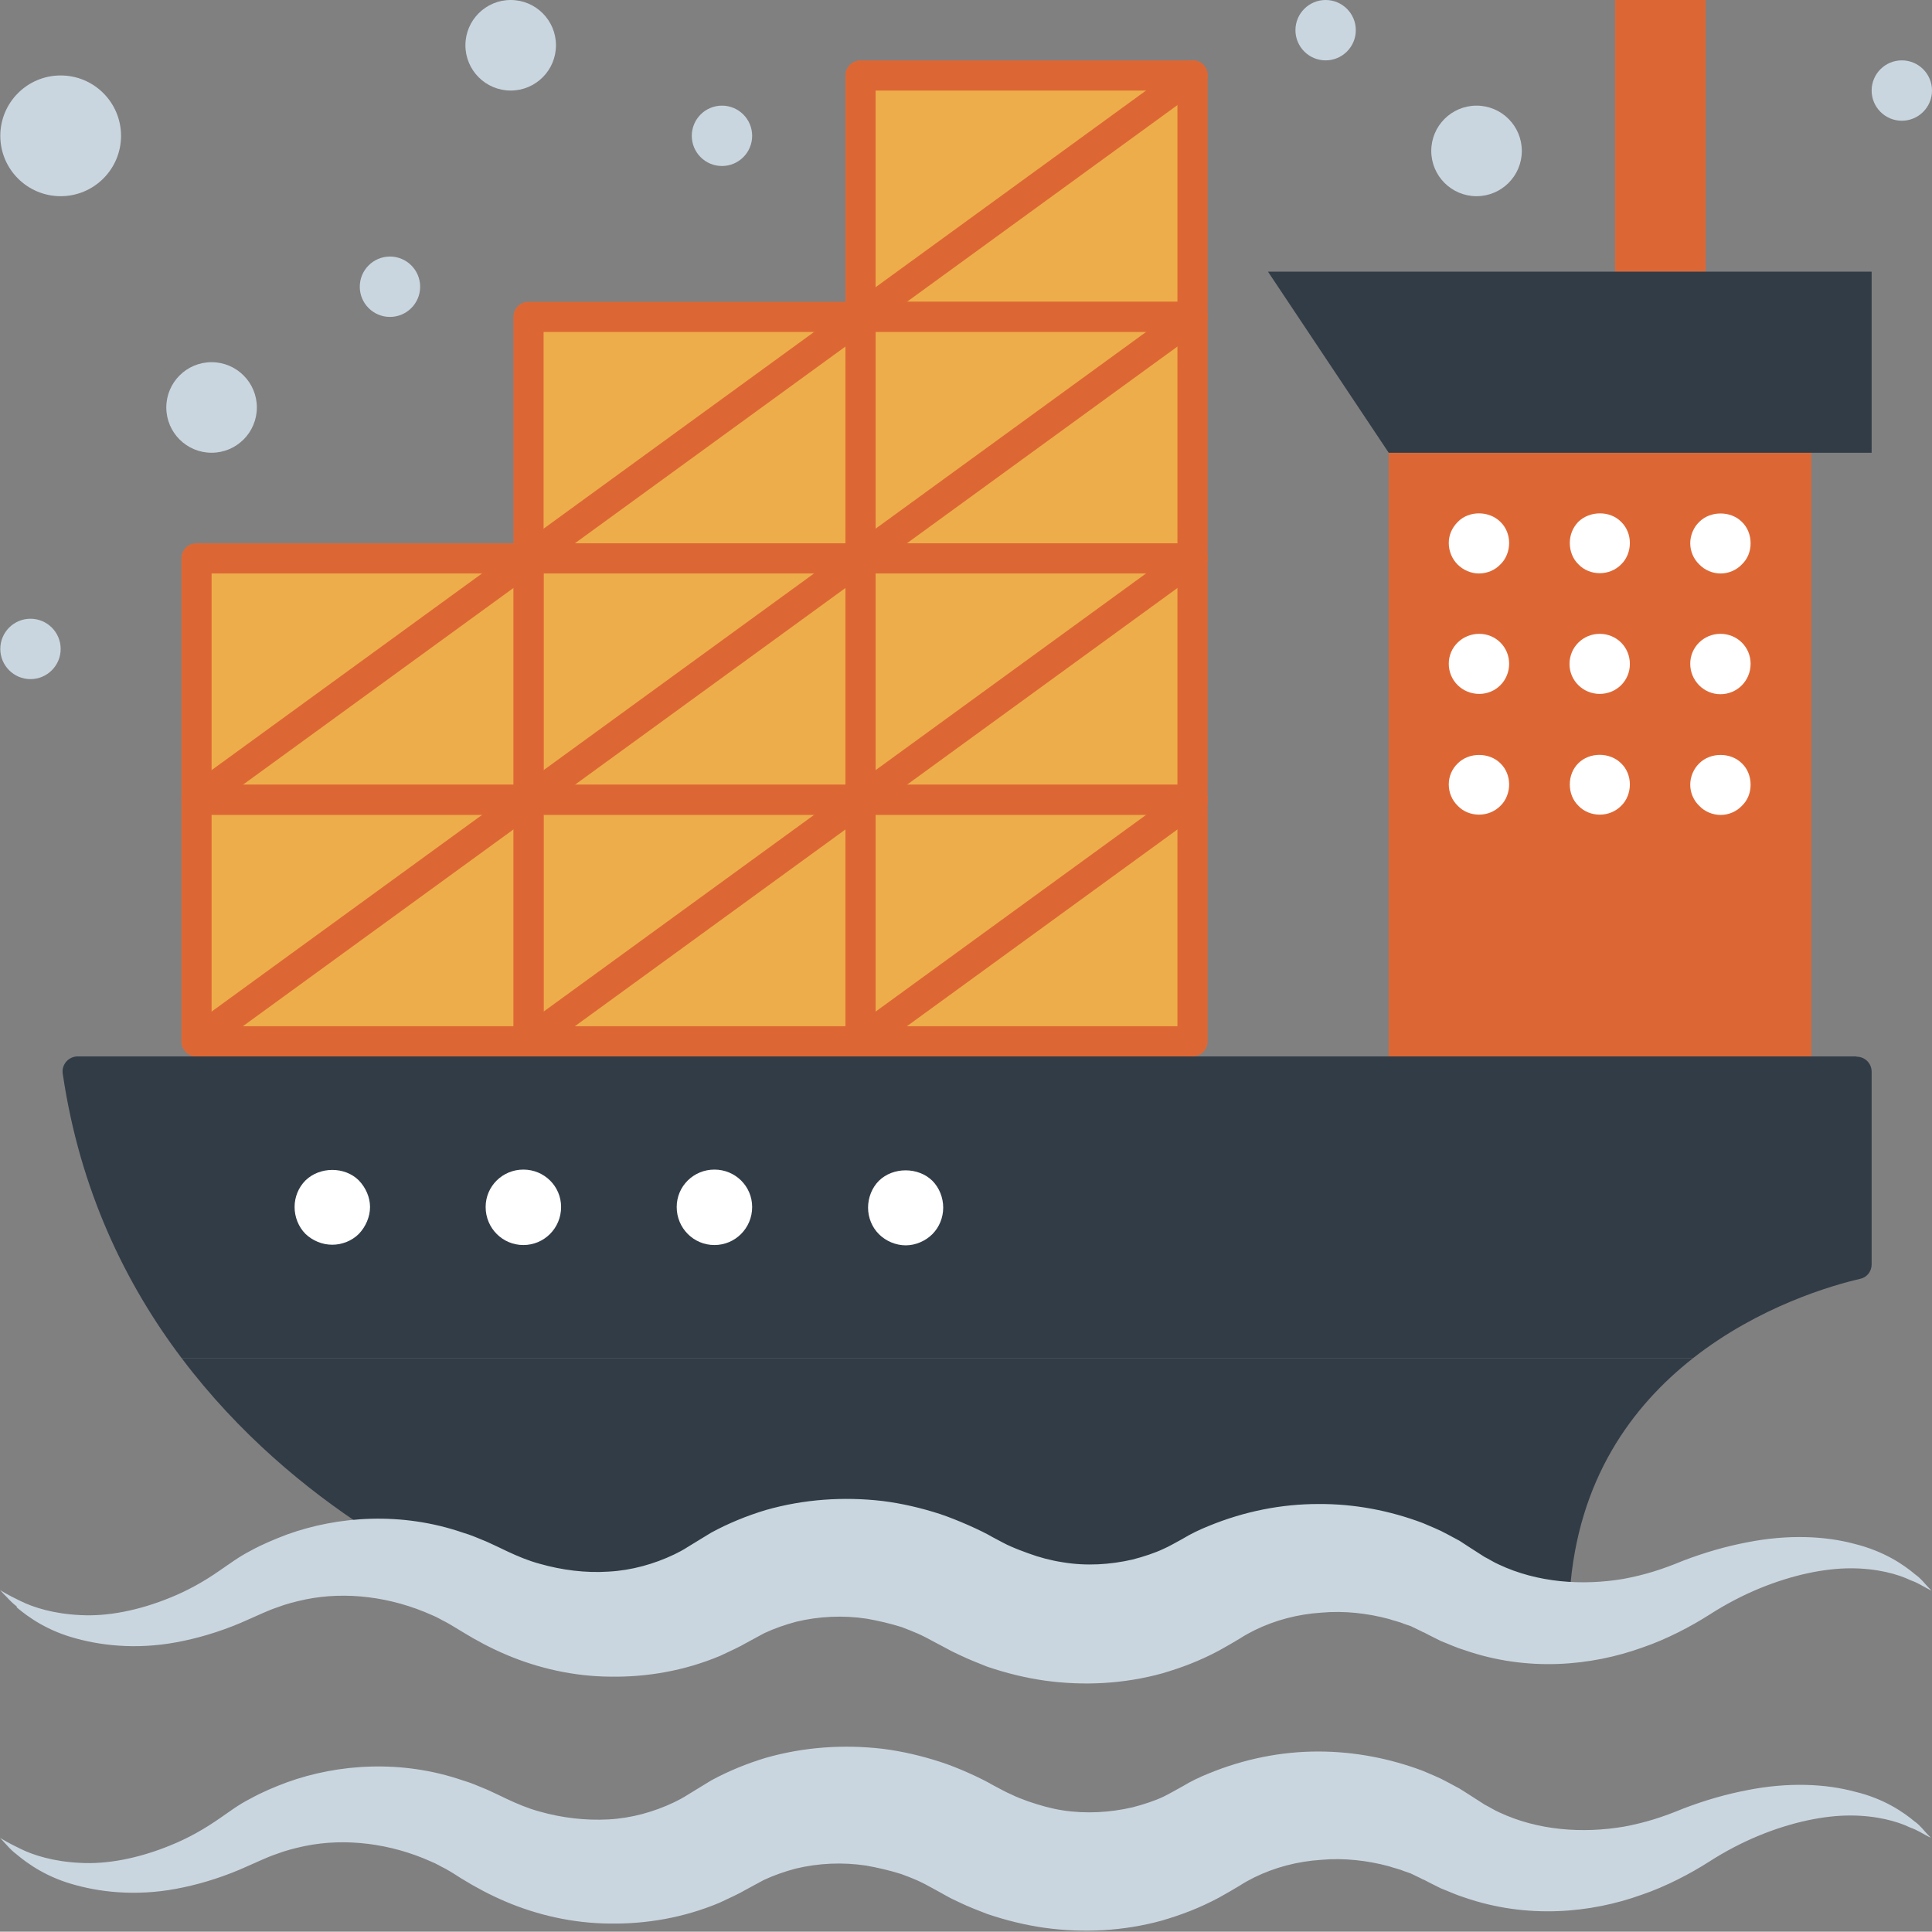
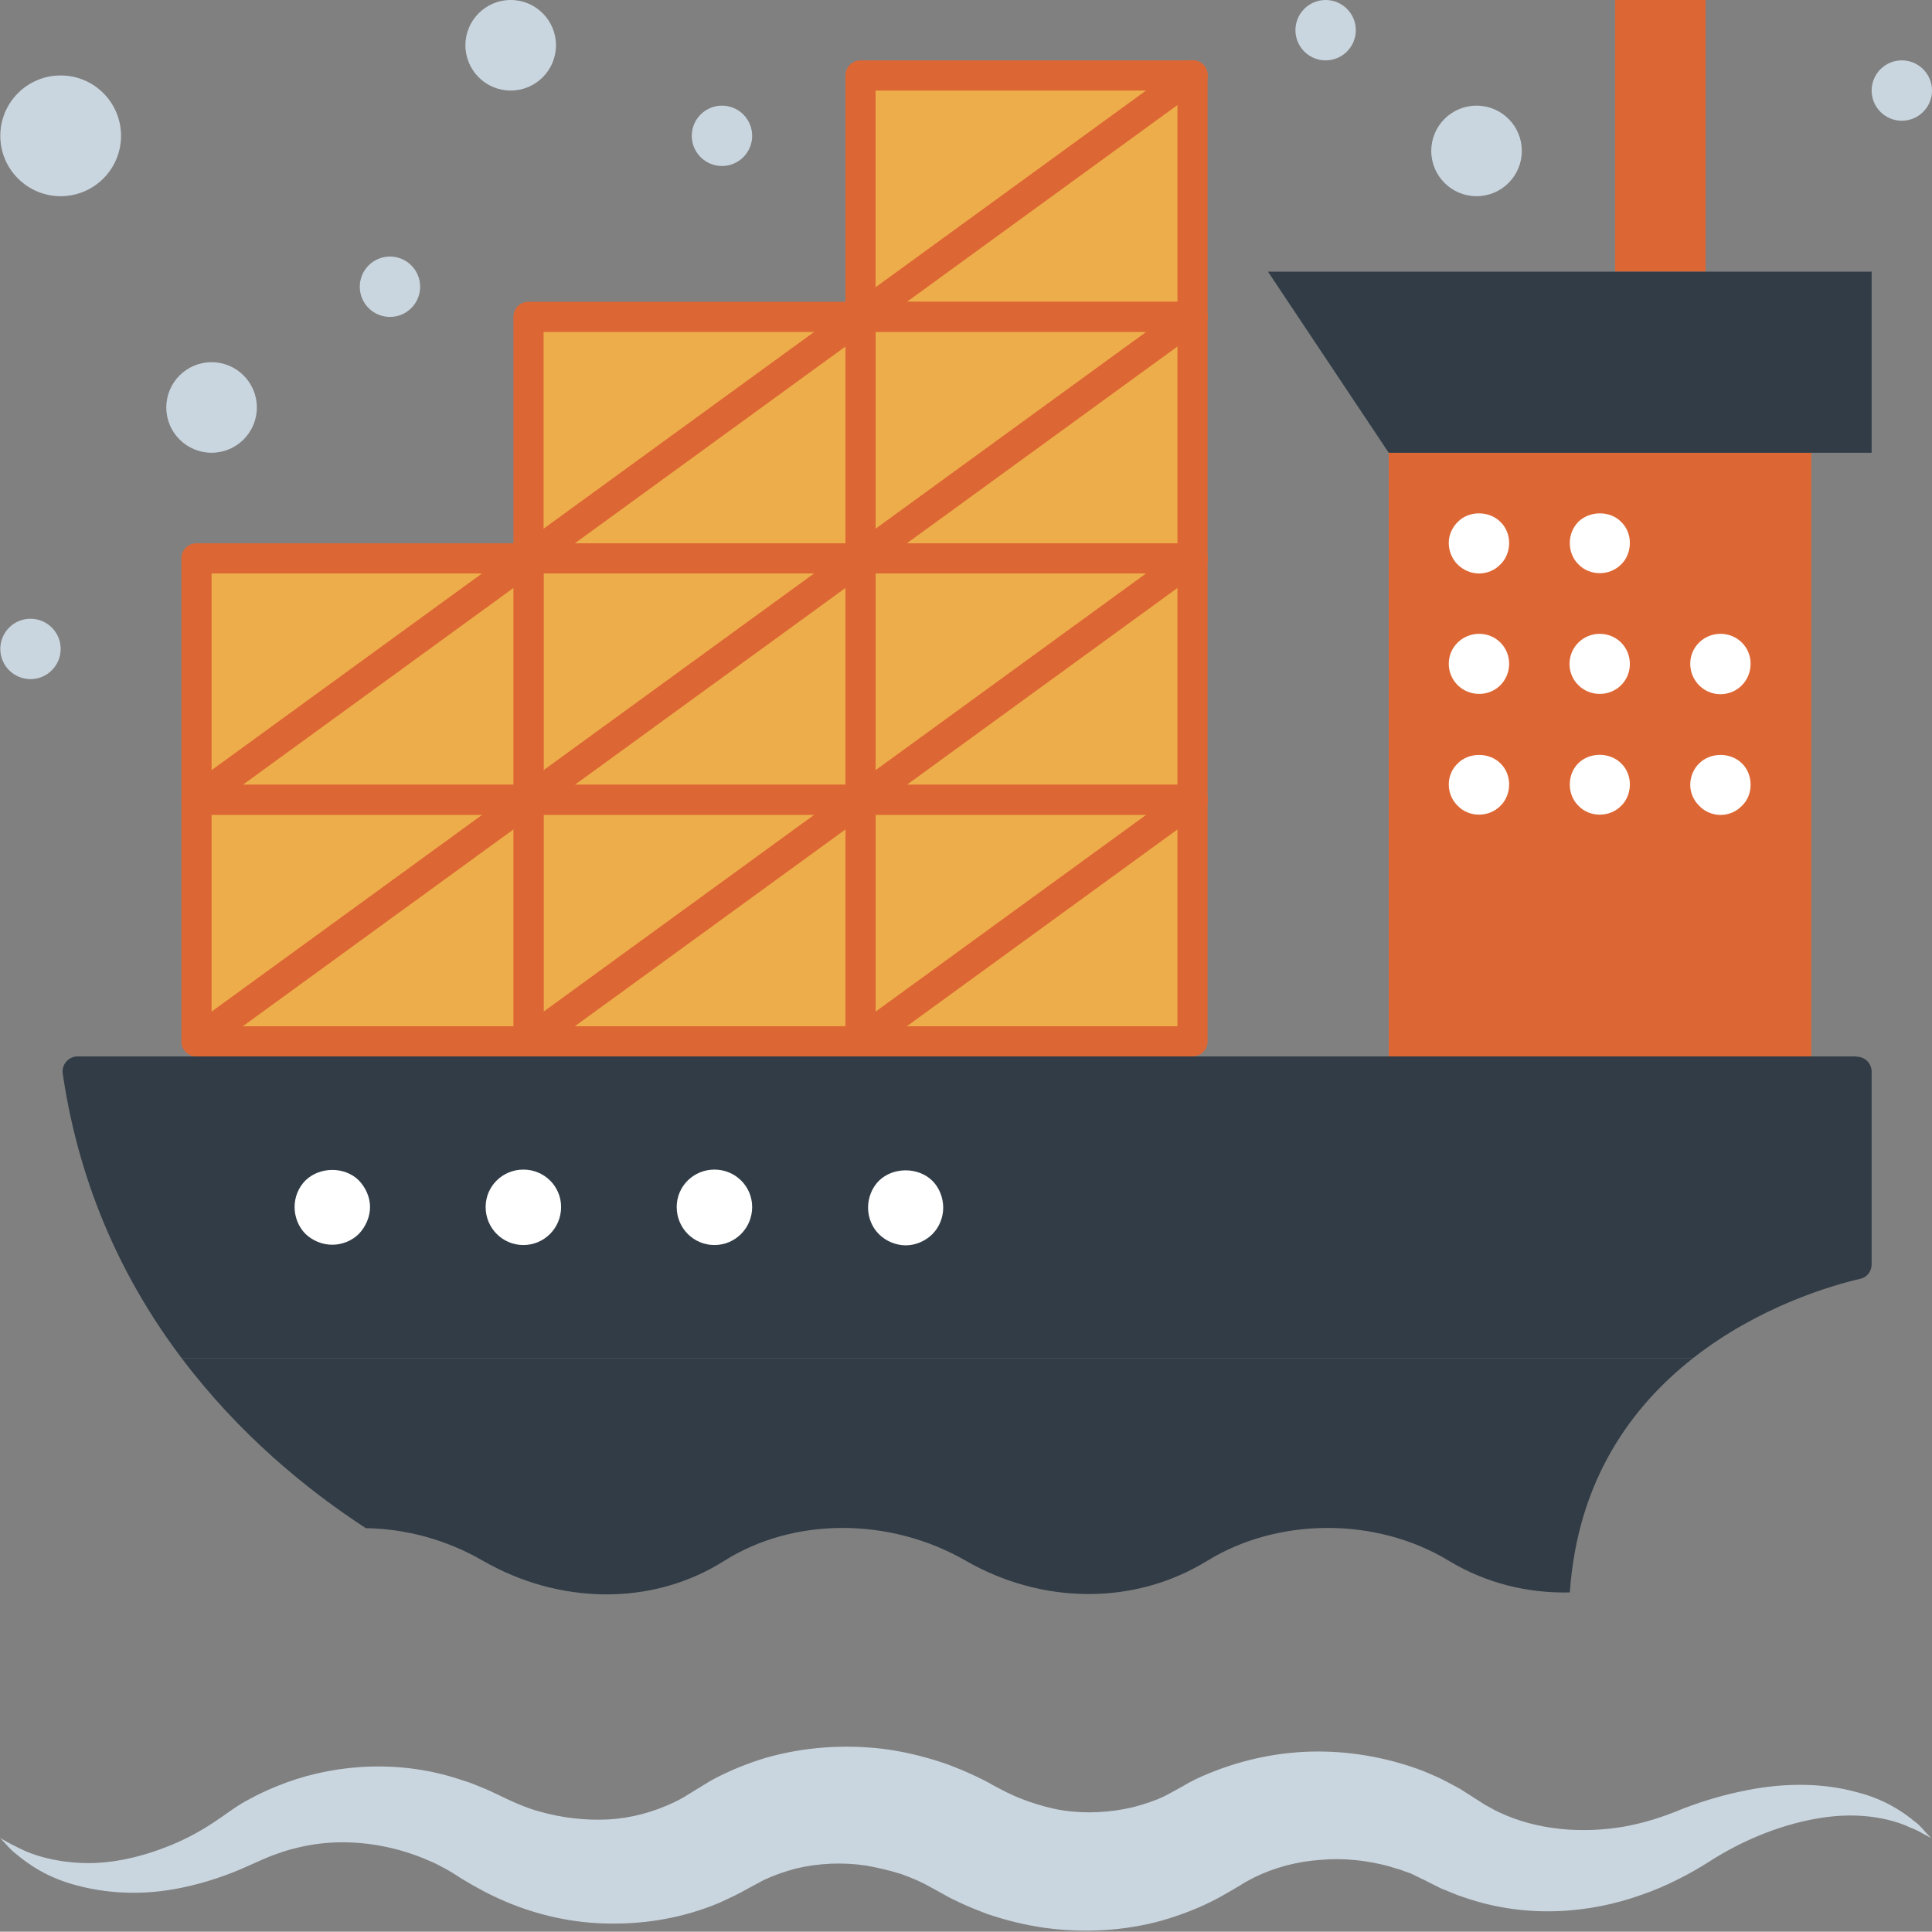
<svg xmlns="http://www.w3.org/2000/svg" id="Layer_85" viewBox="0 0 64.01 64">
  <rect x="0" y="0" width="64.01" height="64" fill="#808080" stroke="none" />
  <defs>
    <style>.cls-1{fill:#dd6734;}.cls-1,.cls-2,.cls-3,.cls-4,.cls-5{stroke-width:0px;}.cls-2{fill:#eead4b;}.cls-3{fill:#313c46;}.cls-4{fill:#cad6df;}.cls-5{fill:#fff;}</style>
  </defs>
  <g id="Symbols">
    <g id="Cargo">
      <rect id="Rectangle" class="cls-2" x="28.51" y="2.5" width="11" height="8" />
      <path id="Shape" class="cls-1" d="M39.51,11h-11c-.28,0-.5-.22-.5-.5V2.5c0-.27.22-.5.5-.5h11c.28,0,.5.23.5.5v8c0,.28-.22.5-.5.5ZM29.01,10h10V3h-10v7Z" />
      <rect id="Rectangle-2" class="cls-2" x="28.51" y="10.5" width="11" height="8" />
      <path id="Shape-2" class="cls-1" d="M39.51,19h-11c-.28,0-.5-.22-.5-.5v-8c0-.28.22-.5.5-.5h11c.28,0,.5.22.5.5v8c0,.28-.22.5-.5.5ZM29.01,18h10v-7h-10v7Z" />
      <rect id="Rectangle-3" class="cls-2" x="17.51" y="10.5" width="11" height="8" />
      <path id="Shape-3" class="cls-1" d="M28.51,19h-11c-.28,0-.5-.22-.5-.5v-8c0-.28.22-.5.5-.5h11c.28,0,.5.22.5.5v8c0,.28-.22.5-.5.5ZM18.01,18h10v-7h-10v7Z" />
      <rect id="Rectangle-4" class="cls-2" x="28.51" y="18.5" width="11" height="8" />
      <path id="Shape-4" class="cls-1" d="M39.51,27h-11c-.28,0-.5-.22-.5-.5v-8c0-.28.22-.5.5-.5h11c.28,0,.5.22.5.5v8c0,.28-.22.5-.5.5ZM29.01,26h10v-7h-10v7Z" />
      <rect id="Rectangle-5" class="cls-2" x="17.51" y="18.5" width="11" height="8" />
      <path id="Shape-5" class="cls-1" d="M28.51,27h-11c-.28,0-.5-.22-.5-.5v-8c0-.28.22-.5.5-.5h11c.28,0,.5.22.5.5v8c0,.28-.22.5-.5.5ZM18.01,26h10v-7h-10v7Z" />
      <rect id="Rectangle-6" class="cls-2" x="6.51" y="18.5" width="11" height="8" />
      <path id="Shape-6" class="cls-1" d="M17.51,27H6.51c-.28,0-.5-.22-.5-.5v-8c0-.28.22-.5.5-.5h11c.28,0,.5.22.5.5v8c0,.28-.22.5-.5.5ZM7.01,26h10v-7H7.01v7Z" />
      <rect id="Rectangle-7" class="cls-2" x="28.51" y="26.5" width="11" height="8" />
      <path id="Shape-7" class="cls-1" d="M39.51,35h-11c-.28,0-.5-.22-.5-.5v-8c0-.28.22-.5.5-.5h11c.28,0,.5.22.5.5v8c0,.28-.22.5-.5.5ZM29.01,34h10v-7h-10v7Z" />
      <rect id="Rectangle-8" class="cls-2" x="17.51" y="26.5" width="11" height="8" />
      <path id="Shape-8" class="cls-1" d="M28.51,35h-11c-.28,0-.5-.22-.5-.5v-8c0-.28.22-.5.5-.5h11c.28,0,.5.22.5.5v8c0,.28-.22.5-.5.5ZM18.01,34h10v-7h-10v7Z" />
      <rect id="Rectangle-9" class="cls-2" x="6.51" y="26.5" width="11" height="8" />
      <path id="Shape-9" class="cls-1" d="M17.51,35H6.51c-.28,0-.5-.22-.5-.5v-8c0-.28.22-.5.5-.5h11c.28,0,.5.22.5.5v8c0,.28-.22.5-.5.5ZM7.01,34h10v-7H7.01v7Z" />
      <path id="Path" class="cls-1" d="M28.51,11c-.15,0-.31-.07-.4-.21-.16-.22-.11-.54.11-.7l11-8c.22-.16.54-.11.7.11.16.22.11.54-.11.7l-11,8c-.09.06-.19.1-.29.1Z" />
      <path id="Path-2" class="cls-1" d="M28.51,19c-.15,0-.31-.07-.4-.21-.16-.22-.11-.54.11-.7l11-8c.22-.16.54-.11.7.11.16.22.11.53-.11.7l-11,8c-.09.07-.19.1-.29.1Z" />
      <path id="Path-3" class="cls-1" d="M28.51,27c-.15,0-.31-.07-.4-.21-.16-.22-.11-.54.11-.7l11-8c.22-.16.54-.11.7.11.16.22.11.54-.11.7l-11,8c-.09.07-.19.1-.29.1Z" />
      <path id="Path-4" class="cls-1" d="M17.51,19c-.15,0-.31-.07-.4-.21-.16-.22-.11-.54.11-.7l11-8c.22-.16.53-.11.7.11.16.22.11.53-.11.7l-11,8c-.09.07-.19.1-.29.1Z" />
      <path id="Path-5" class="cls-1" d="M17.51,27c-.15,0-.31-.07-.4-.21-.16-.22-.11-.54.11-.7l11-8c.22-.16.53-.11.7.11.16.22.11.54-.11.7l-11,8c-.09.07-.19.1-.29.1Z" />
      <path id="Path-6" class="cls-1" d="M17.51,35c-.15,0-.31-.07-.4-.21-.16-.22-.11-.53.11-.7l11-8c.22-.16.53-.11.7.11.16.22.11.54-.11.7l-11,8c-.09.06-.19.1-.29.1Z" />
      <path id="Path-7" class="cls-1" d="M6.51,27c-.15,0-.31-.07-.4-.21-.16-.22-.11-.54.11-.7l11-8c.22-.16.53-.11.7.11.16.22.11.54-.11.7l-11,8c-.09.07-.19.1-.29.1Z" />
      <path id="Path-8" class="cls-1" d="M6.51,35c-.15,0-.31-.07-.4-.21-.16-.22-.11-.53.11-.7l11-8c.22-.16.53-.11.7.11.16.22.11.54-.11.7l-11,8c-.09.06-.19.1-.29.1Z" />
      <path id="Path-9" class="cls-1" d="M28.51,35c-.15,0-.31-.07-.4-.21-.16-.22-.11-.53.11-.7l11-8c.22-.16.54-.11.7.11s.11.54-.11.7l-11,8c-.09.06-.19.1-.29.1Z" />
      <path id="Path-10" class="cls-3" d="M12.12,50.63c1.33.02,2.67.38,3.88,1.08,2.48,1.43,5.57,1.54,8,0,2.3-1.45,5.48-1.45,8,0,2.48,1.43,5.55,1.51,8,0,2.36-1.45,5.61-1.45,8,0,1.24.75,2.62,1.08,4.01,1.05.26-3.75,2.07-6.18,4.08-7.76H6.02c1.9,2.52,4.15,4.36,6.1,5.63Z" />
      <path id="Path-11" class="cls-3" d="M61.51,35H2.58c-.31,0-.55.27-.5.58.57,3.87,2.09,6.97,3.94,9.42h50.07c2.19-1.72,4.62-2.42,5.54-2.63.23-.05.38-.25.38-.48v-6.38c0-.28-.22-.5-.5-.5Z" />
      <rect id="Rectangle-10" class="cls-1" x="53.51" y="0" width="3" height="9" />
      <path id="Path-12" class="cls-5" d="M11.01,41.24c-.33,0-.65-.13-.89-.36-.23-.23-.36-.56-.36-.89s.13-.65.36-.88c.47-.46,1.3-.47,1.77,0,.23.24.37.56.37.88s-.14.65-.37.89c-.23.23-.56.36-.88.36Z" />
      <path id="Shape-10" class="cls-5" d="M22.42,39.99c0-.69.56-1.24,1.25-1.24h0c.69,0,1.25.55,1.25,1.24h0c0,.7-.56,1.26-1.25,1.26h0c-.69,0-1.25-.56-1.25-1.26ZM16.09,39.99c0-.69.56-1.24,1.25-1.24h0c.69,0,1.25.55,1.25,1.24h0c0,.7-.56,1.26-1.25,1.26h0c-.69,0-1.25-.56-1.25-1.26Z" />
      <path id="Path-13" class="cls-5" d="M30.01,41.26c-.33,0-.66-.14-.89-.37-.23-.23-.36-.55-.36-.88s.13-.66.36-.89c.47-.46,1.3-.46,1.77,0,.23.23.36.56.36.89s-.13.65-.36.88c-.23.23-.56.37-.88.37Z" />
      <rect id="Rectangle-11" class="cls-1" x="46.01" y="15" width="14" height="20" />
      <polygon id="Path-14" class="cls-3" points="42.01 9 62.01 9 62.01 15 46.01 15 42.01 9" />
      <path id="Path-15" class="cls-5" d="M53,26.99c-.26,0-.52-.1-.7-.29-.19-.18-.29-.44-.29-.71s.1-.52.28-.7c.38-.38,1.05-.37,1.42,0,.19.18.29.44.29.7s-.1.53-.29.71c-.19.19-.44.29-.71.29Z" />
      <path id="Path-16" class="cls-5" d="M52,22c0-.56.45-1,1-1h0c.56,0,1,.44,1,1h0c0,.55-.44.99-1,.99h0c-.55,0-1-.44-1-.99Z" />
      <path id="Path-17" class="cls-5" d="M53,18.99c-.26,0-.52-.1-.7-.29-.19-.18-.29-.44-.29-.71s.1-.51.28-.7c.38-.37,1.05-.38,1.42,0,.19.18.29.44.29.7s-.1.53-.29.71c-.19.19-.44.29-.71.29Z" />
      <path id="Path-18" class="cls-5" d="M57.01,27c-.27,0-.53-.11-.71-.3-.19-.18-.3-.44-.3-.7s.11-.53.3-.71c.37-.37,1.04-.37,1.41,0,.19.18.29.44.29.71s-.1.52-.29.7c-.18.19-.44.3-.7.3Z" />
      <path id="Path-19" class="cls-5" d="M56,21.99c0-.55.45-.99,1-.99h0c.56,0,1,.44,1,.99h0c0,.56-.44,1.01-1,1.01h0c-.55,0-1-.45-1-1.01Z" />
-       <path id="Path-20" class="cls-5" d="M57.01,19c-.27,0-.53-.11-.71-.3-.19-.18-.3-.44-.3-.7s.11-.53.3-.71c.37-.37,1.04-.37,1.41,0,.19.18.29.44.29.71s-.1.52-.29.7c-.18.19-.44.3-.7.3Z" />
      <path id="Path-21" class="cls-5" d="M49,26.99c-.26,0-.52-.1-.7-.29-.19-.18-.3-.44-.3-.71s.11-.52.3-.7c.37-.37,1.04-.37,1.41,0,.19.18.29.44.29.7s-.1.53-.29.71c-.19.19-.44.29-.71.29Z" />
      <path id="Path-22" class="cls-5" d="M48,21.99c0-.55.45-.99,1.01-.99h0c.55,0,.99.44.99.99h0c0,.56-.44,1-.99,1h0c-.56,0-1.01-.44-1.01-1Z" />
      <path id="Path-23" class="cls-5" d="M49,19c-.26,0-.52-.11-.71-.3-.18-.18-.29-.44-.29-.71s.11-.51.3-.7c.37-.38,1.04-.37,1.41,0,.19.18.29.44.29.7s-.1.53-.29.71c-.18.19-.44.3-.71.3Z" />
      <path id="Path-24" class="cls-4" d="M63.46,60.37c-.39-.33-1.04-.78-2.01-1.01-.96-.26-2.2-.32-3.56-.05-.68.13-1.39.33-2.12.61-.7.29-1.27.47-1.97.6-1.36.23-2.85.13-4.14-.48-.16-.07-.31-.17-.47-.25l-.53-.34-.3-.19-.41-.22c-.29-.16-.54-.25-.81-.37-1.09-.41-2.26-.64-3.47-.64-1.21,0-2.44.24-3.63.73-.3.12-.59.26-.87.43-.17.09-.46.26-.63.34-.25.12-.66.26-1.02.35-.74.17-1.53.22-2.31.1-.39-.06-.77-.17-1.15-.3-.19-.07-.38-.14-.56-.23-.09-.04-.18-.08-.27-.13l-.34-.18c-.37-.22-1.18-.59-1.75-.77-.62-.2-1.26-.35-1.9-.43-1.29-.15-2.61-.06-3.87.3-.63.19-1.24.44-1.81.75l-.72.44c-.25.16-.36.21-.5.28-.67.32-1.42.53-2.18.57-.76.04-1.54-.05-2.28-.26-.37-.1-.73-.25-1.07-.41-.29-.14-.42-.2-.68-.32-.27-.11-.54-.23-.79-.3-2.03-.7-4.14-.55-5.83.06-.43.16-.83.33-1.21.54-.4.2-.72.45-1,.64-.56.39-1.07.67-1.63.9-1.09.45-2.14.64-3.01.59-.87-.04-1.55-.25-1.99-.47-.44-.21-.67-.36-.67-.36,0,0,.05.05.13.14.09.09.21.25.41.4.38.32,1.02.78,1.98,1.03.95.26,2.19.37,3.56.07.67-.14,1.42-.38,2.12-.7.35-.15.65-.3.95-.4.31-.12.63-.2.96-.27,1.33-.27,2.83-.09,4.18.52.18.07.31.16.46.23.15.08.42.25.54.33.47.29.96.55,1.48.77,1.04.44,2.21.71,3.42.72,1.21.02,2.46-.19,3.65-.69.32-.15.67-.31.85-.42l.61-.33c.34-.16.69-.28,1.06-.38.75-.18,1.55-.22,2.34-.1.39.07.78.16,1.16.28.43.16.59.22,1.13.52l.36.2c.14.08.29.15.44.22.29.14.6.26.91.38.62.21,1.26.37,1.9.46,1.3.18,2.63.11,3.9-.24.64-.19,1.21-.4,1.87-.75.29-.16.44-.25.71-.41.15-.1.32-.19.48-.27.67-.33,1.43-.53,2.2-.58.77-.07,1.54.02,2.25.21.17.06.37.1.5.16l.23.08.31.15s.15.08.11.05l.19.1.38.19c.26.1.51.22.77.3,2.1.73,4.21.52,5.88-.08.83-.28,1.65-.72,2.23-1.09.56-.36,1.12-.65,1.68-.88,1.1-.45,2.15-.66,3.01-.66.86,0,1.56.19,1.99.4.23.08.39.19.51.25.11.06.17.09.17.09,0,0-.04-.05-.13-.14-.09-.09-.2-.25-.4-.4Z" />
-       <path id="Path-25" class="cls-4" d="M.56,53.26c.38.32,1.02.78,1.98,1.03.95.26,2.19.37,3.56.07.67-.14,1.42-.38,2.12-.7.35-.15.65-.3.95-.4.31-.12.63-.2.96-.27,1.33-.27,2.82-.09,4.18.52.18.07.31.16.46.23.15.08.42.25.54.32.47.29.96.55,1.48.77,1.04.44,2.21.71,3.42.72,1.21.02,2.46-.19,3.65-.69.32-.15.67-.31.85-.42l.61-.33c.34-.16.69-.28,1.06-.38.75-.18,1.55-.22,2.34-.1.39.07.78.16,1.16.28.43.17.59.22,1.13.52l.36.19c.14.08.29.15.44.22.29.14.6.26.9.38.62.21,1.26.37,1.9.46,1.3.18,2.63.11,3.9-.24.64-.19,1.21-.4,1.87-.75.29-.16.44-.25.71-.41.15-.1.32-.19.48-.27.67-.33,1.43-.53,2.2-.58.77-.07,1.54.02,2.25.21.17.06.37.1.5.16l.23.08.31.15s.15.08.11.05l.19.1.38.19c.26.1.51.22.78.3,2.1.73,4.21.52,5.88-.08.83-.28,1.65-.72,2.23-1.09.56-.36,1.12-.65,1.68-.88,1.1-.45,2.15-.66,3.01-.66.86,0,1.56.19,1.99.4.23.08.39.19.51.25.11.06.17.09.17.09,0,0-.04-.05-.13-.14-.09-.09-.2-.25-.41-.4-.39-.33-1.04-.77-2.01-1.01-.96-.26-2.2-.32-3.56-.05-.68.13-1.39.33-2.12.61-.7.29-1.27.47-1.97.6-1.36.23-2.85.13-4.14-.48-.16-.07-.31-.17-.47-.25l-.53-.34-.29-.19-.41-.22c-.29-.16-.54-.25-.81-.37-1.09-.41-2.26-.64-3.47-.63-1.21,0-2.44.24-3.63.73-.3.12-.59.26-.87.43-.17.09-.46.26-.63.33-.25.12-.66.26-1.02.35-.74.17-1.53.22-2.31.09-.39-.06-.77-.16-1.15-.3-.19-.07-.38-.14-.56-.22-.09-.04-.18-.08-.27-.13l-.34-.18c-.37-.22-1.18-.58-1.75-.77-.62-.2-1.26-.35-1.9-.43-1.29-.15-2.61-.06-3.87.3-.63.19-1.24.44-1.81.75l-.72.44c-.25.16-.36.21-.5.28-.67.32-1.42.53-2.18.57-.76.05-1.54-.05-2.28-.26-.37-.1-.73-.25-1.07-.41-.29-.14-.42-.2-.68-.32-.27-.11-.54-.23-.79-.3-2.03-.7-4.14-.55-5.83.06-.42.16-.83.33-1.21.54-.39.2-.72.45-1,.64-.56.39-1.07.67-1.63.9-1.09.45-2.14.64-3.01.59-.87-.04-1.55-.25-1.99-.47-.44-.21-.67-.36-.67-.36,0,0,.05.05.13.14.1.09.22.25.42.4Z" />
      <circle id="Oval" class="cls-4" cx="23.92" cy="4.5" r="1" />
      <circle id="Oval-2" class="cls-4" cx="43.92" cy="1" r="1" />
      <circle id="Oval-3" class="cls-4" cx="63.01" cy="3" r="1" />
      <circle id="Oval-4" class="cls-4" cx="48.92" cy="5" r="1.5" />
      <circle id="Oval-5" class="cls-4" cx="12.92" cy="9.5" r="1" />
      <circle id="Oval-6" class="cls-4" cx="1.01" cy="21.5" r="1" />
      <circle id="Oval-7" class="cls-4" cx="16.92" cy="1.5" r="1.5" />
      <circle id="Oval-8" class="cls-4" cx="2.01" cy="4.5" r="2" />
      <circle id="Oval-9" class="cls-4" cx="7.01" cy="13.5" r="1.5" />
    </g>
  </g>
</svg>